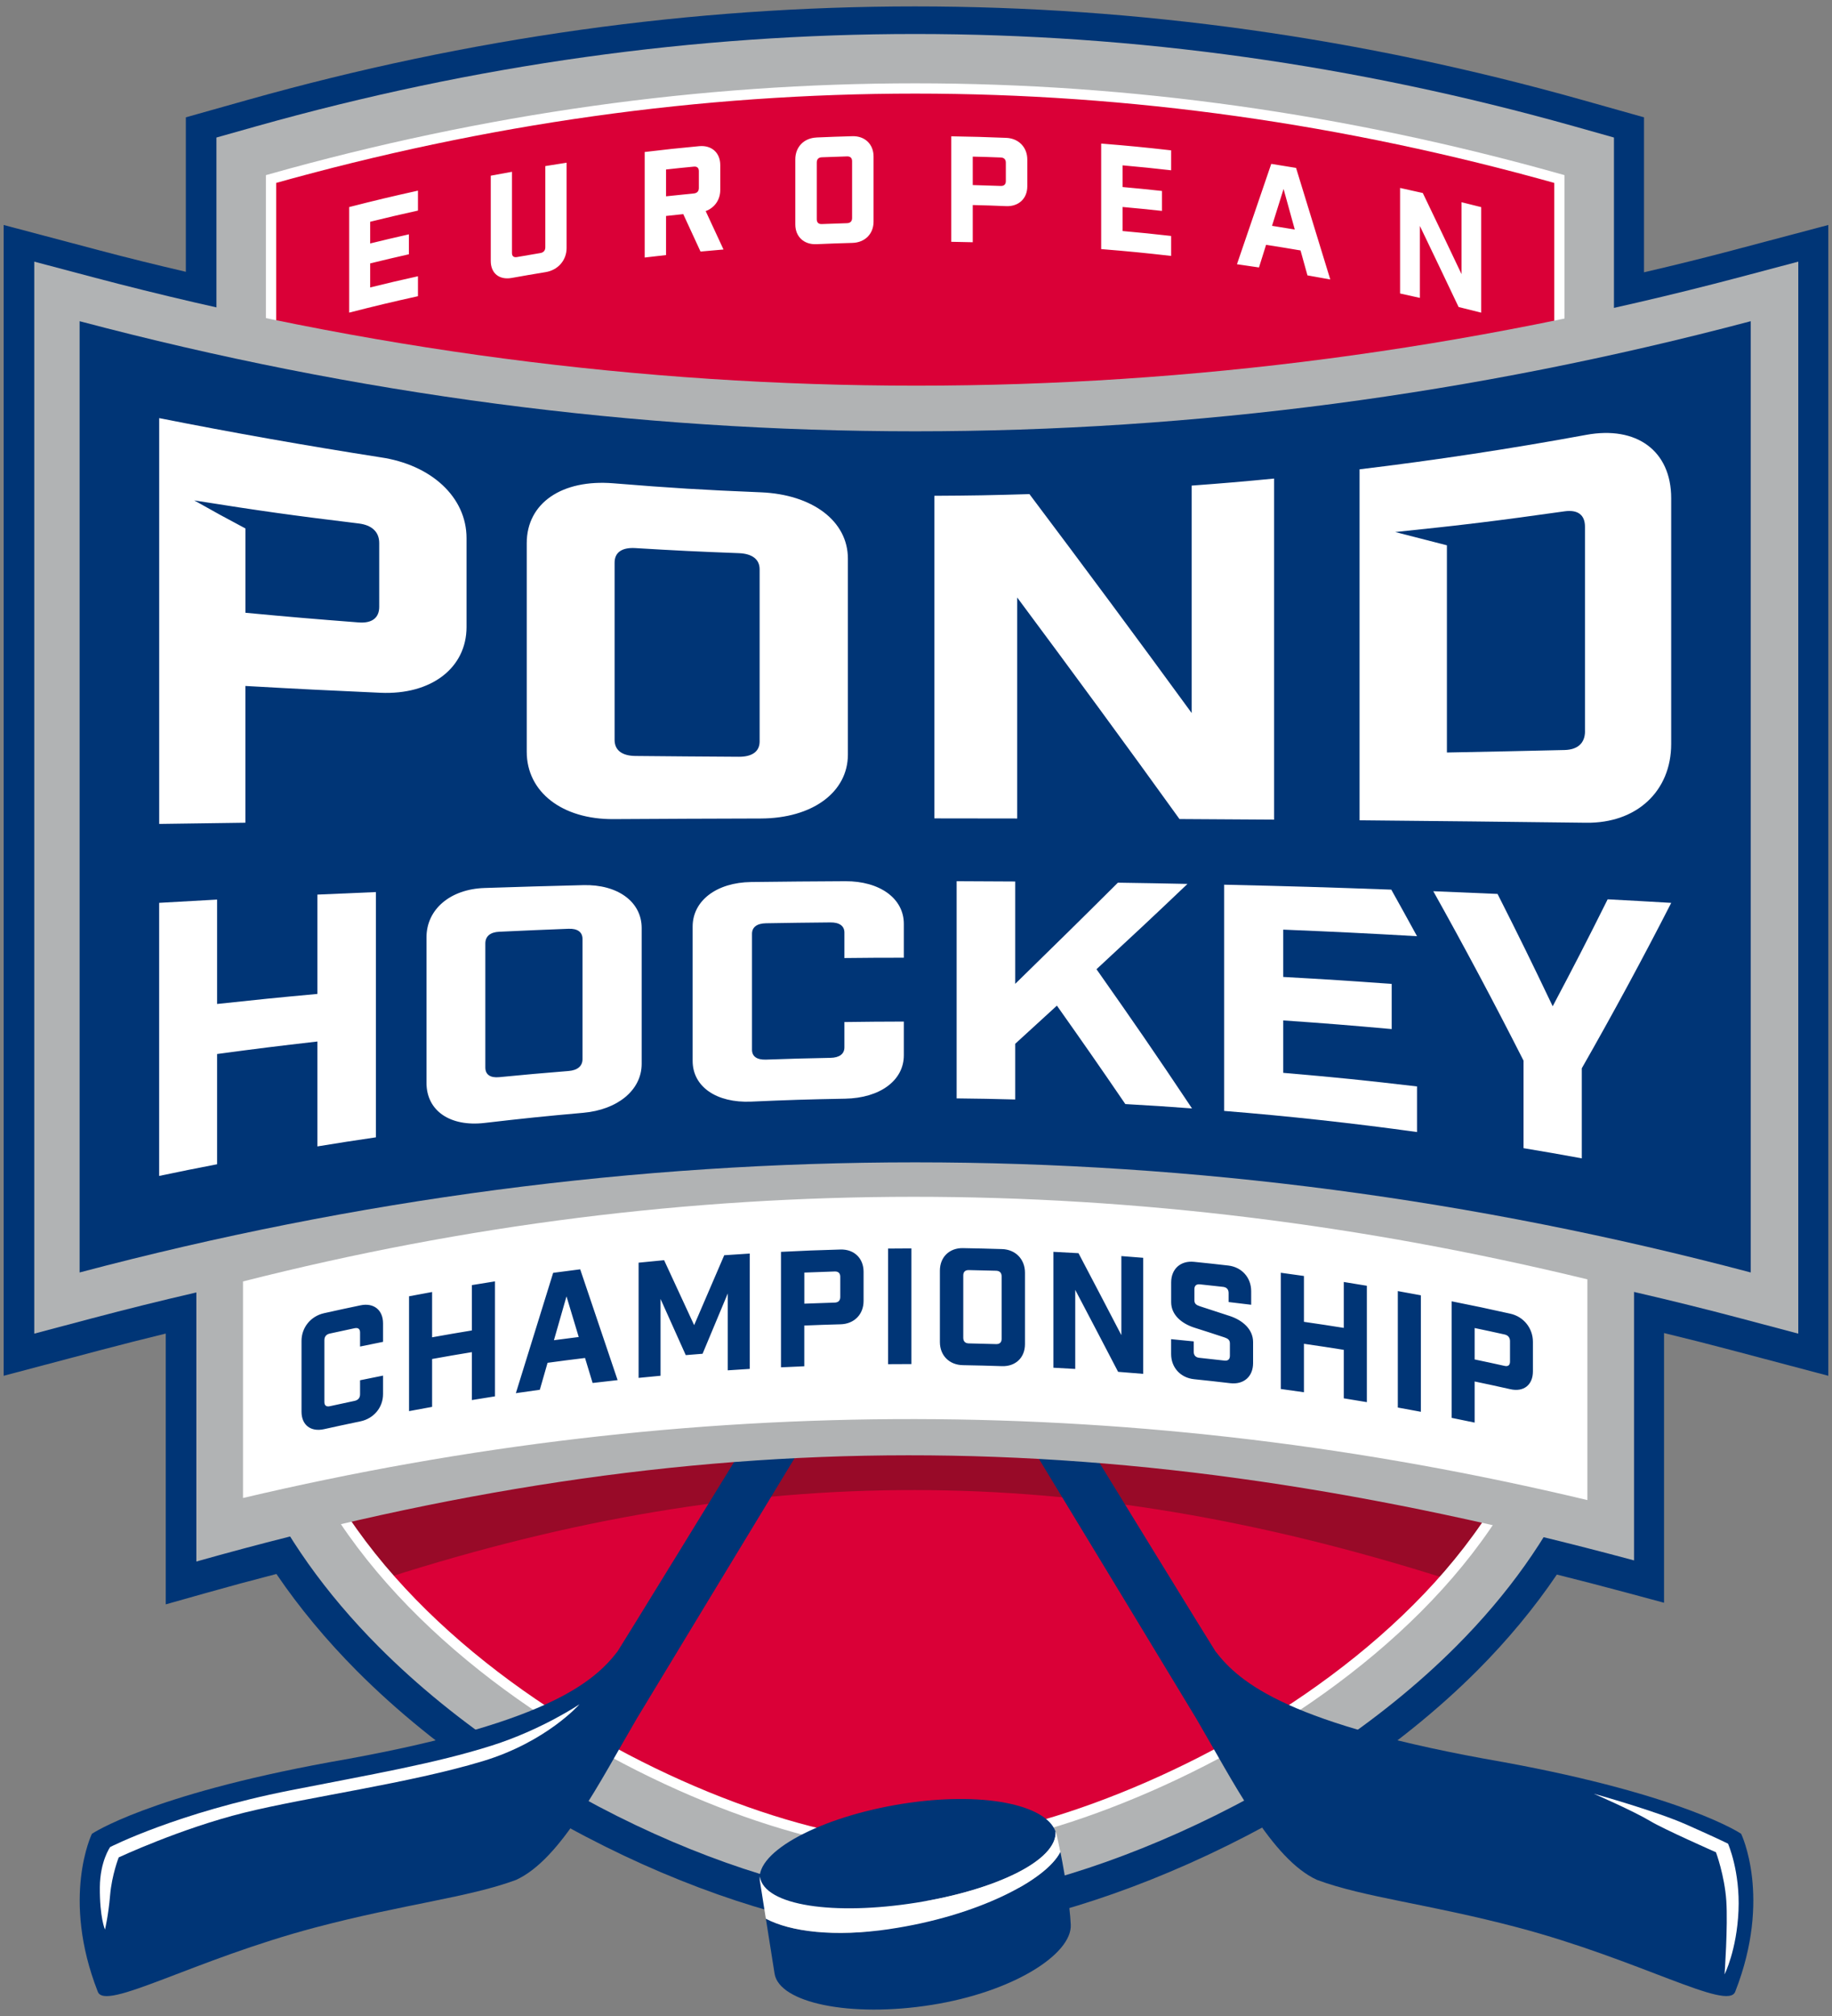
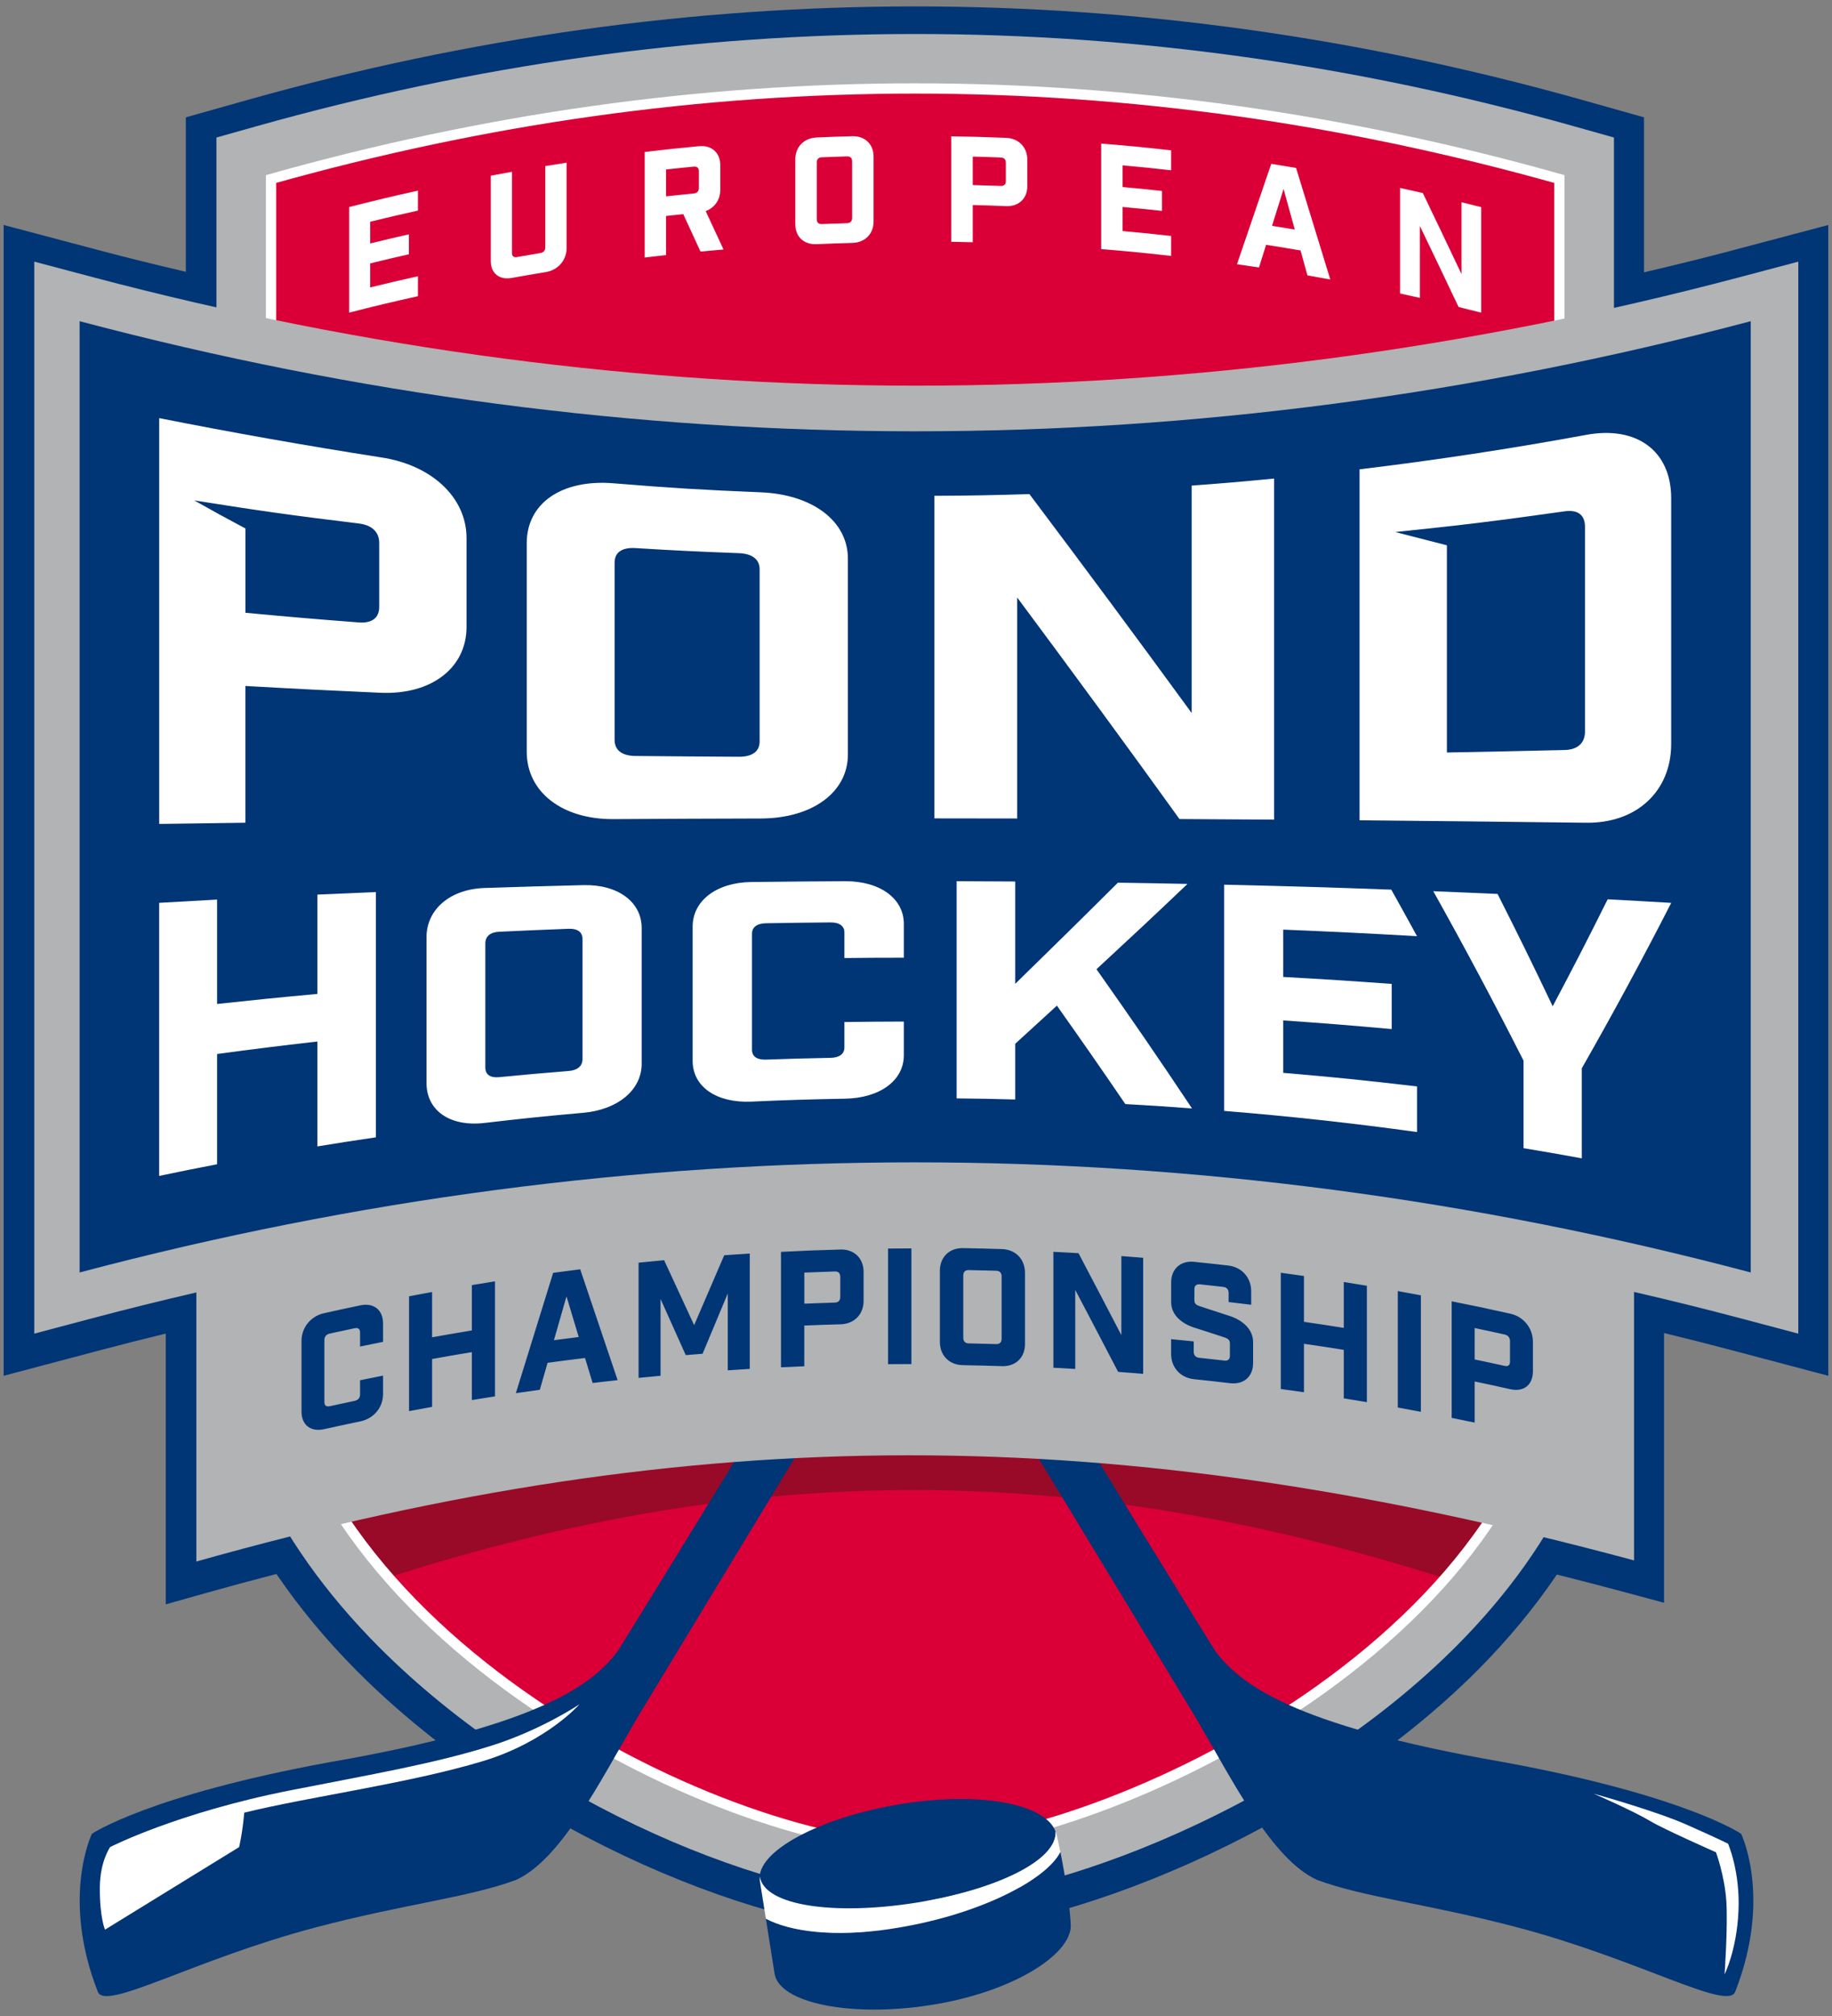
<svg xmlns="http://www.w3.org/2000/svg" viewBox="0 0 500 550">
  <rect x="0" y="0" width="500" height="550" fill="#808080" stroke="none" />
  <path d="m472.68 68.35c-7.44 1.97-15.31 3.92-23.99 5.94v-42.28l-16.9-4.76c-120.82-34-243.34-34-364.17 0l-16.9 4.76v42.14c-8.45-1.97-16.13-3.87-23.41-5.8l-26.31-6.97v313.96l26.31-6.97c5.94-1.57 11.97-3.1 17.93-4.55v73.88l10.52-2.97c6.47-1.83 13.09-3.62 19.68-5.32 6.25 9.19 13.63 18.07 21.94 26.42 44.79 44.98 112.63 71.87 152.33 71.88 39.34 0 109.25-27.56 153.61-72.09 8.21-8.24 15.46-17 21.59-26.05 6.32 1.58 12.64 3.22 18.82 4.88l10.43 2.81v-73.58c6.23 1.51 12.45 3.08 18.51 4.69l26.32 6.97v-313.96l-26.32 6.97zm-421.02 276.95c-9.54 2.21-19.15 4.59-28.58 7.08l-5.52 1.46v-270.95l5.52 1.46c10.24 2.71 21.08 5.33 34.11 8.26l10.09 2.26v-50.32l4.83-1.36c117.85-33.17 237.35-33.17 355.21 0l4.83 1.36v50.44l10.08-2.25c13.21-2.95 24.23-5.61 34.7-8.38l5.52-1.46v270.95l-5.52-1.46c-9.57-2.53-19.38-4.96-29.17-7.21l-10.13-2.33v72.89c-4.81-1.24-9.65-2.46-14.48-3.63l-5.82-1.42-3.17 5.08c-6.11 9.82-13.7 19.3-22.55 28.19-41.35 41.52-105.85 67.21-141.89 67.21-36.32 0-98.83-25.07-140.59-67.01-8.99-9.03-16.72-18.66-22.97-28.62l-3.2-5.09-5.83 1.47c-5.13 1.29-10.27 2.63-15.32 3.99v-72.94l-10.14 2.34z" fill="#003576" />
  <path d="m249.8 518.68h-.02c-38.01 0-103.18-25.98-146.45-69.44-29.09-29.22-44.4-62.71-44.26-96.84v-314.88l10.86-3.06c119.34-33.58 240.36-33.58 359.7 0l10.86 3.06v317.72c.14 32.99-14.71 65.44-42.95 93.79-42.85 43.02-110.05 69.65-147.74 69.65" fill="#b1b3b4" />
  <path d="m73.97 48.84c117.03-32.94 234.59-32.94 351.62 0v306.44c.37 89.77-124.18 148.54-175.8 148.53-52.91 0-176.19-60.35-175.82-151.32z" fill="#da0037" />
  <path d="m73.98 352.8c-.03 29.38 12.84 55.56 32.06 77.53 99.86-31.87 187.2-31.74 288.36.29 18.79-21.38 31.31-46.79 31.19-75.34v-3.26c-117.23-26.62-234.49-26.34-351.61.78z" fill="#980a28" />
  <path d="m73.97 48.84c117.03-32.94 234.59-32.94 351.62 0v306.44c.37 89.77-124.18 148.54-175.8 148.53-52.91 0-176.19-60.35-175.82-151.32z" fill="none" stroke="#fff" stroke-miterlimit="10" stroke-width="2.8" />
  <path d="m25.08 500.3s-8.46 17.36 1.6 43.04c1.93 5.5 26.04-8.68 59.47-17.51 24.16-6.38 41.73-8.15 54.68-12.95 12.38-5.64 22.85-26.79 32.99-44.06 1.31-2.23 29.55-48.78 68.14-112.38h-15.56c-33.3 54.27-56.86 92.61-57.85 94.09-6.62 8.64-20.17 20.09-78.56 30.22-49.52 9.06-64.91 19.55-64.91 19.55" fill="#003576" />
  <path d="m258.32 356.43c38.6 63.6 66.84 110.16 68.14 112.38 10.14 17.27 20.62 38.42 32.99 44.06 12.95 4.8 30.51 6.57 54.68 12.95 33.43 8.83 57.53 23.01 59.47 17.51 10.06-25.68 1.6-43.04 1.6-43.04s-15.39-10.5-64.91-19.56c-58.4-10.13-71.94-21.58-78.56-30.22-1-1.48-24.55-39.82-57.86-94.09h-15.56z" fill="#003576" />
-   <path d="m28.66 526.44s-1.48-3.28-1.41-11.6c.06-7.05 2.81-10.93 2.81-10.93s18.3-9.39 49.27-15.49c22.03-4.34 39.37-7.28 54.9-12.2 13.61-4.31 23.93-11.26 23.93-11.26s-8.96 10.23-26.31 15.49c-20.15 6.1-47.83 9.78-65.19 14.08s-34.26 12.2-34.26 12.2-1.88 4.79-2.35 10.32c-.47 5.54-1.4 9.39-1.4 9.39" fill="#fff" />
+   <path d="m28.66 526.44s-1.48-3.28-1.41-11.6c.06-7.05 2.81-10.93 2.81-10.93s18.3-9.39 49.27-15.49c22.03-4.34 39.37-7.28 54.9-12.2 13.61-4.31 23.93-11.26 23.93-11.26s-8.96 10.23-26.31 15.49c-20.15 6.1-47.83 9.78-65.19 14.08c-.47 5.54-1.4 9.39-1.4 9.39" fill="#fff" />
  <path d="m435.02 489.37s16.89 4.69 25.34 8.45c8.45 3.75 11.26 5.16 11.26 5.16s3.33 7.51 2.86 18.3-3.8 17.36-3.8 17.36.94-13.17.47-20.08-2.82-13.23-2.82-13.23-14.19-6.26-17.83-8.45c-4.69-2.82-15.49-7.51-15.49-7.51" fill="#fff" />
  <path d="m21.73 347.15c151.29-40.06 304.81-40.05 456.09 0v-259.52c-151.29 40.05-304.8 40.05-456.09 0v259.52z" fill="#003576" />
  <path d="m250.07 304.64c71.94 0 143.87 8.8 215.37 26.41v-226.88c-143.01 35.21-287.74 35.21-430.74 0v226.88c71.5-17.61 143.43-26.41 215.37-26.41m-240.72 59.2v-292.46l15.92 4.22c149.17 39.49 300.44 39.49 449.61 0l15.92-4.22v292.46l-15.92-4.22c-149.17-39.49-300.44-39.49-449.61 0l-15.92 4.22z" fill="#b1b3b4" />
  <path d="m53.59 426.01c136.87-38.59 250.43-38.59 392.38-.3v-85.23c-130.82-33.18-261.7-32.87-392.38.87z" fill="#b1b3b4" />
-   <path d="m66.32 408.68c122.54-28.9 244.45-28.7 366.92.57v-60.22c-123.12-29.89-245.12-30.36-366.92.57z" fill="#fff" />
  <path d="m21.73 347.15c151.29-40.06 304.81-40.05 456.09 0v-259.52c-151.29 40.05-304.8 40.05-456.09 0v259.52z" fill="#003576" />
  <g fill="#fff">
    <path d="m132.24 242.26c-9.38.31-15.84 5.83-15.84 13.47v39.68c0 7.65 6.46 12.04 15.84 10.95 10.76-1.25 16.16-1.81 26.96-2.77 9.41-.84 15.93-6.22 15.93-13.36v-37.05c0-7.14-6.52-11.94-15.93-11.7-10.8.27-16.2.43-26.96.78m26.74 46.69c0 1.9-1.35 3.04-3.81 3.24-7.57.61-11.36.95-18.91 1.68-2.46.24-3.8-.69-3.8-2.65v-33.82c0-1.96 1.34-3.09 3.8-3.2 7.55-.35 11.34-.52 18.91-.81 2.46-.09 3.81.89 3.81 2.79v32.79z" />
    <path d="m230.46 261.37c6.49-.07 9.73-.09 16.22-.09v-9.24c0-6.91-6.54-11.68-16-11.63-10.27.05-15.4.1-25.67.22-9.45.12-15.97 5.1-15.97 12.16v36.64c0 7.06 6.52 11.52 15.97 11.11 10.26-.45 15.4-.61 25.67-.8 9.46-.18 16-4.94 16-11.85v-9.19c-6.49.02-9.73.04-16.22.13v6.9c0 1.81-1.35 2.82-3.83 2.87-7.03.14-10.54.23-17.56.48-2.48.09-3.83-.86-3.83-2.69v-31.62c0-1.83 1.35-2.85 3.83-2.89 7.02-.12 10.54-.16 17.56-.23 2.48-.02 3.83.96 3.83 2.77z" />
    <path d="m288.46 274.36c7.47 10.58 11.21 15.93 18.67 26.85 7.29.41 10.93.65 18.2 1.19-10.42-15.6-15.63-23.14-26.07-37.98 9.94-9.21 14.91-13.82 24.83-23.27-7.59-.16-11.39-.22-18.99-.34-11.2 11.15-16.8 16.62-28.02 27.6v-27.92c-6.39-.05-9.59-.06-15.99-.08v59.25c6.4.07 9.6.13 15.99.3v-15.2c4.55-4.16 6.82-6.24 11.37-10.4" />
    <path d="m334.1 241.36v61.72c17.57 1.41 35.18 3.34 52.64 5.76v-12.44c-14.56-1.71-21.87-2.45-36.51-3.71v-14.3c11.86.82 17.79 1.3 29.6 2.36v-12.32c-11.81-.86-17.73-1.24-29.6-1.9v-12.91c14.64.61 21.95.96 36.51 1.79-2.81-5.13-4.21-7.67-7.02-12.7-18.19-.66-27.32-.93-45.62-1.35" />
    <path d="m431.71 316.02v-24.57c8.47-14.84 16.63-29.92 24.41-45.13-6.92-.41-10.4-.6-17.35-.97-5.99 12-8.99 17.82-15 29.18-6.01-12.6-9.02-18.71-15.05-30.65-7-.31-10.51-.46-17.54-.74 8.52 15.22 16.74 30.66 24.63 46.22v23.88c6.37 1.06 9.56 1.62 15.91 2.78" />
    <path d="m43.44 320.81c6.31-1.32 9.48-1.96 15.81-3.18v-30.08c10.92-1.47 16.39-2.15 27.38-3.41v28.62c6.38-1.04 9.57-1.54 15.97-2.48v-66.91c-6.4.26-9.6.4-15.97.69v27.1c-10.99 1.01-16.46 1.56-27.38 2.74v-28.48c-6.34.34-9.5.52-15.81.89v74.49z" />
    <path d="m321.9 223.45c10.34.05 15.51.09 25.83.16v-93.05c-8.98.87-13.48 1.25-22.49 1.92v62.05c-14.61-20.03-29.38-39.93-44.28-59.73-10.37.31-15.56.41-25.94.46v88.01c9.04 0 13.56 0 22.6.03v-60.29c14.91 20.05 29.7 40.16 44.29 60.44m-90.5-17.6v-53.45c0-10.29-9.71-17.51-23.76-18.09-16.12-.66-24.18-1.16-40.25-2.46-14-1.14-23.64 5.37-23.64 16.33v56.92c0 10.96 9.64 18.45 23.64 18.37 16.07-.09 24.12-.13 40.25-.17 14.05-.04 23.76-7.15 23.76-17.44m-24.09-3.57c0 2.72-2.01 4.19-5.69 4.17-11.3-.07-16.95-.11-28.22-.22-3.67-.04-5.67-1.58-5.67-4.38v-48.36c0-2.8 2-4.19 5.67-3.97 11.28.68 16.92.95 28.22 1.38 3.67.14 5.69 1.68 5.69 4.4v46.99zm-79.99-31.24v-24.24c0-11.19-9.63-20.03-23.5-22.05-20.26-3.17-40.26-6.7-60.38-10.69v110.71c9.38-.14 14.09-.21 23.52-.33v-37.31c14.68.83 22.06 1.2 36.86 1.86 13.87.62 23.5-6.77 23.5-17.96m-23.83-5.5c0 3.03-1.98 4.55-5.61 4.27-12.41-.96-18.59-1.48-30.91-2.64v-23c-5.6-2.97-8.39-4.5-13.97-7.65 17.85 2.84 26.84 4.1 44.88 6.29 3.63.44 5.61 2.32 5.61 5.35z" />
    <path d="m456.11 202.95v-67.04c0-12.92-9.44-19.81-23.2-17.27-20.51 3.78-41.14 6.91-61.85 9.4v95.75c20.62.19 41.23.42 61.85.67 13.76.18 23.2-8.59 23.2-21.51m-23.52-3.46c0 3.23-1.97 5.04-5.58 5.13-12.8.3-19.22.43-32.11.68v-56.53c-5.64-1.46-8.46-2.19-14.11-3.62 18.57-1.92 27.82-3.05 46.21-5.65 3.61-.51 5.58.96 5.58 4.19v55.82z" />
  </g>
  <g fill="#003576">
    <path d="m98.27 367.36c2.51-.52 3.76-.78 6.27-1.28v-5.05c0-3.65-2.53-5.68-6.18-4.91-3.97.83-5.95 1.26-9.91 2.14-3.65.81-6.16 3.92-6.16 7.57v19.29c0 3.65 2.51 5.59 6.16 4.78 3.96-.88 5.94-1.3 9.91-2.13 3.65-.76 6.18-3.78 6.18-7.43v-5.05c-2.51.5-3.76.75-6.27 1.27v3.83c0 .96-.52 1.58-1.48 1.79-2.71.57-4.07.86-6.78 1.46-.96.21-1.48-.2-1.48-1.15v-16.87c0-.96.52-1.59 1.48-1.8 2.71-.6 4.07-.89 6.78-1.46.96-.2 1.48.21 1.48 1.17zm13.37 17.62c2.51-.47 3.77-.7 6.29-1.16v-13.06c4.33-.78 6.5-1.16 10.85-1.87v13.07c2.52-.41 3.78-.61 6.31-1.01v-31.37c-2.53.39-3.79.6-6.31 1.02v12.37c-4.34.72-6.51 1.09-10.85 1.87v-12.36c-2.52.46-3.77.69-6.29 1.17zm37.79-13.18c4.09-.56 6.14-.82 10.24-1.32.83 2.73 1.24 4.09 2.07 6.82 2.73-.32 4.09-.48 6.82-.78-4.08-12.12-6.13-18.17-10.21-30.23-2.95.37-4.43.56-7.38.96-4.08 13.11-6.11 19.67-10.18 32.83 2.61-.39 3.92-.57 6.54-.93.84-2.94 1.26-4.41 2.11-7.35m5.17-18.13c1.34 4.43 2 6.65 3.34 11.09-2.71.34-4.06.51-6.77.87 1.37-4.79 2.06-7.18 3.43-11.96m50.02-11.68c-2.79.17-4.19.26-6.97.46-3.28 7.61-4.93 11.43-8.21 19.07-3.28-7.11-4.92-10.65-8.2-17.72-2.79.26-4.18.4-6.96.68v31.43c2.4-.24 3.59-.36 5.99-.58v-20.96c2.75 6.12 4.13 9.18 6.88 15.33 1.84-.15 2.75-.23 4.59-.37 2.75-6.59 4.13-9.89 6.88-16.46v20.98c2.4-.16 3.6-.24 6-.39v-31.48zm8.52-.47v31.5c2.55-.13 3.82-.18 6.36-.28v-11.11c3.96-.16 5.94-.23 9.9-.34 3.71-.1 6.28-2.68 6.28-6.36v-7.97c0-3.68-2.57-6.17-6.28-6.07-6.51.18-9.76.31-16.27.64m6.38 14.14v-8.49c3.32-.14 4.99-.2 8.31-.3.97-.03 1.5.48 1.5 1.44v5.52c0 .96-.53 1.5-1.5 1.53-3.32.1-4.99.16-8.31.29m22.85 16.51c2.55-.02 3.82-.03 6.37-.03v-31.55c-2.55 0-3.82.01-6.37.04zm20.43-31.66c-3.71-.06-6.28 2.46-6.28 6.15v19.47c0 3.68 2.57 6.25 6.28 6.31 4.26.08 6.39.13 10.66.27 3.71.12 6.28-2.32 6.28-6v-19.49c0-3.69-2.56-6.34-6.28-6.45-4.26-.13-6.39-.18-10.66-.26m10.57 24.74c0 .96-.53 1.47-1.5 1.44-2.99-.09-4.48-.13-7.47-.19-.97-.02-1.5-.56-1.5-1.52v-17.02c0-.96.53-1.48 1.5-1.46 2.99.06 4.48.09 7.47.18.97.03 1.5.57 1.5 1.54v17.02zm32.68-22.58v21.58c-4.68-8.99-7.02-13.46-11.7-22.36-2.74-.16-4.11-.24-6.85-.37v31.62c2.38.12 3.58.19 5.96.33v-21.57c4.68 8.9 7.02 13.37 11.7 22.36 2.74.21 4.1.32 6.84.55v-31.66c-2.38-.2-3.57-.29-5.96-.47m29.28 12.54c2.46.28 3.69.43 6.16.74v-3.7c0-3.7-2.55-6.57-6.25-7-3.73-.43-5.6-.63-9.33-1.01-3.7-.38-6.26 1.94-6.26 5.63v5.37c0 3.52 2.91 5.86 6.34 6.96 3.28 1.04 4.91 1.57 8.19 2.65.97.33 1.5.7 1.5 1.67v3.34c0 .97-.53 1.44-1.5 1.32-2.75-.31-4.12-.47-6.87-.76-.97-.1-1.5-.68-1.5-1.65v-2.82c-2.47-.25-3.7-.38-6.17-.61v4.05c0 3.7 2.56 6.48 6.26 6.87 3.95.41 5.92.63 9.86 1.09 3.69.43 6.25-1.79 6.25-5.49v-5.73c0-3.52-2.9-5.96-6.33-7.1-3.28-1.08-4.91-1.62-8.19-2.67-.97-.32-1.5-.68-1.5-1.65v-2.99c0-.97.53-1.44 1.5-1.34 2.54.26 3.81.4 6.34.69.97.11 1.5.7 1.5 1.67zm14.24 23.72c2.53.35 3.79.52 6.32.89v-13.22c4.35.63 6.53.96 10.87 1.65v13.23c2.52.4 3.78.61 6.3 1.04 0-12.7 0-19.05 0-31.75-2.52-.42-3.78-.63-6.3-1.03v12.52c-4.35-.69-6.52-1.02-10.87-1.65v-12.51c-2.53-.36-3.79-.54-6.32-.88v31.72zm31.94 5.06c2.52.45 3.77.69 6.29 1.16v-31.78c-2.51-.47-3.77-.7-6.29-1.15zm14.7-28.97v31.79c2.51.51 3.76.77 6.27 1.29v-11.22c3.9.82 5.85 1.24 9.74 2.11 3.65.82 6.16-1.16 6.16-4.87v-8.05c0-3.71-2.51-6.87-6.16-7.68-6.39-1.43-9.59-2.1-16.01-3.38m6.27 15.86v-8.57c3.27.68 4.91 1.04 8.17 1.76.96.21 1.48.86 1.48 1.83v5.57c0 .97-.52 1.39-1.48 1.17-3.27-.72-4.9-1.08-8.17-1.76" />
    <path d="m95.3 56.5v28.79c7.49-1.91 11.24-2.81 18.77-4.48v-5.44c-5.23 1.16-7.84 1.77-13.04 3.05v-6.56c4.22-1.03 6.33-1.53 10.57-2.49v-5.44c-4.23.96-6.35 1.46-10.57 2.49v-5.92c5.21-1.28 7.82-1.89 13.04-3.05v-5.44c-7.53 1.68-11.29 2.57-18.77 4.48m59.34-12.1c-2.32.36-3.49.54-5.81.92v22.15c0 .88-.48 1.44-1.37 1.58-2.55.42-3.82.64-6.36 1.09-.89.16-1.37-.24-1.37-1.11v-22.15c-2.32.41-3.47.63-5.79 1.06v23.27c0 3.36 2.33 5.23 5.71 4.63 3.7-.66 5.55-.98 9.26-1.59 3.39-.55 5.73-3.23 5.73-6.59v-23.27zm42.83 23.69c-1.95-4.2-2.92-6.3-4.87-10.49 2.43-.9 3.98-3.07 3.98-5.79v-6.76c0-3.36-2.35-5.48-5.76-5.16-5.96.56-8.93.88-14.87 1.59v28.79c2.33-.28 3.5-.41 5.83-.67v-10.67c1.88-.21 2.82-.31 4.7-.5 1.88 4.08 2.82 6.12 4.71 10.21 2.51-.24 3.77-.35 6.29-.56m-6.74-16.78c0 .88-.49 1.41-1.38 1.49-3.04.3-4.55.45-7.58.78v-7.32c3.03-.33 4.55-.49 7.58-.78.89-.09 1.38.35 1.38 1.23v4.59zm32.09-13.77c-3.42.15-5.77 2.59-5.77 5.95v17.75c0 3.36 2.36 5.55 5.77 5.4 3.92-.17 5.88-.24 9.81-.35 3.42-.09 5.78-2.45 5.78-5.81v-17.75c0-3.36-2.36-5.64-5.78-5.55-3.92.11-5.88.18-9.81.35m9.73 21.98c0 .88-.49 1.37-1.38 1.4-2.75.08-4.13.13-6.88.24-.9.04-1.38-.42-1.38-1.3v-15.51c0-.88.49-1.38 1.38-1.41 2.75-.11 4.13-.16 6.88-.24.9-.03 1.38.44 1.38 1.32v15.51zm27.07-22.31v28.79c2.34.04 3.52.06 5.86.12v-10.15c3.65.09 5.47.15 9.11.3 3.42.14 5.78-2.06 5.78-5.42v-7.28c0-3.36-2.36-5.8-5.78-5.93-5.99-.24-8.98-.32-14.97-.42m5.86 13.3v-7.76c3.06.07 4.59.12 7.65.24.89.03 1.38.53 1.38 1.41v5.04c0 .88-.49 1.34-1.38 1.31-3.06-.11-4.59-.16-7.65-.24m35.05-11.32v28.79c7.65.62 11.47 1 19.1 1.86v-5.44c-5.3-.6-7.95-.87-13.26-1.35v-6.56c4.3.39 6.45.61 10.75 1.07v-5.44c-4.3-.47-6.45-.68-10.75-1.07v-5.92c5.31.48 7.96.75 13.26 1.35v-5.44c-7.63-.86-11.45-1.23-19.1-1.85m45.02 27.63c3.76.58 5.64.89 9.39 1.53.76 2.72 1.14 4.08 1.89 6.8 2.49.43 3.74.66 6.23 1.12-3.73-12.2-5.6-18.29-9.34-30.44-2.71-.46-4.06-.68-6.77-1.1-3.74 10.92-5.62 16.4-9.36 27.38 2.41.34 3.61.52 6.01.88.77-2.47 1.16-3.71 1.94-6.18m4.77-15.23c1.23 4.42 1.84 6.63 3.06 11.06-2.48-.42-3.72-.62-6.21-1.01 1.26-4.02 1.89-6.03 3.15-10.05m48.57 3.6v19.63c-4.22-8.89-6.33-13.32-10.57-22.13-2.48-.56-3.72-.84-6.2-1.38v28.79c2.16.47 3.24.71 5.4 1.2v-19.63c4.23 8.81 6.35 13.23 10.57 22.12 2.47.6 3.7.91 6.17 1.54v-28.79c-2.15-.55-3.22-.82-5.37-1.34" fill="#fff" />
    <path d="m288.32 500.34c.16.66.33 1.38.51 2.17-.17-.78-.34-1.51-.51-2.17z" />
    <path d="m288.84 502.57c.18.83.37 1.72.56 2.66-3.89 7.74-22.73 17.54-46.66 21.06-15.08 2.22-26.99.72-33.72-2.85l-1.64-10.38c-.06-.39-.04-.79-.01-1.19 0 .04 0 .08.01.11 1.26 7.97 20.37 10.63 42.65 7.1 21.85-3.46 38.6-11.59 38.05-19.41-2.69-7.43-20.1-10.99-41.73-7.57-22.2 3.52-40.23 12.99-38.97 20.96l4.02 25.38c1.26 7.97 20.63 12.06 42.83 8.54 22.2-3.51 38.38-13.83 38.01-21.89-.25-5.53-1.94-15.97-3.39-22.53z" />
    <path d="m288.83 502.5s0 .04.01.06c0-.02 0-.04-.01-.06z" />
    <path d="m288.32 500.34s-.02-.07-.02-.09c-.05-.22-.14-.42-.22-.63v.05c.07.19.17.38.22.58 0 .03.02.06.02.09z" />
  </g>
  <path d="m242.74 526.29c23.93-3.52 42.77-13.32 46.66-21.06-.38-1.88-.75-3.6-1.1-4.98-.05-.22-.14-.42-.22-.63.62 7.84-16.16 16-38.05 19.47-22.28 3.53-41.39.87-42.65-7.1 0-.04 0-.08-.01-.11-.03.4-.05.8.01 1.19l1.64 10.38c6.72 3.57 18.64 5.06 33.72 2.85z" fill="#fff" />
</svg>